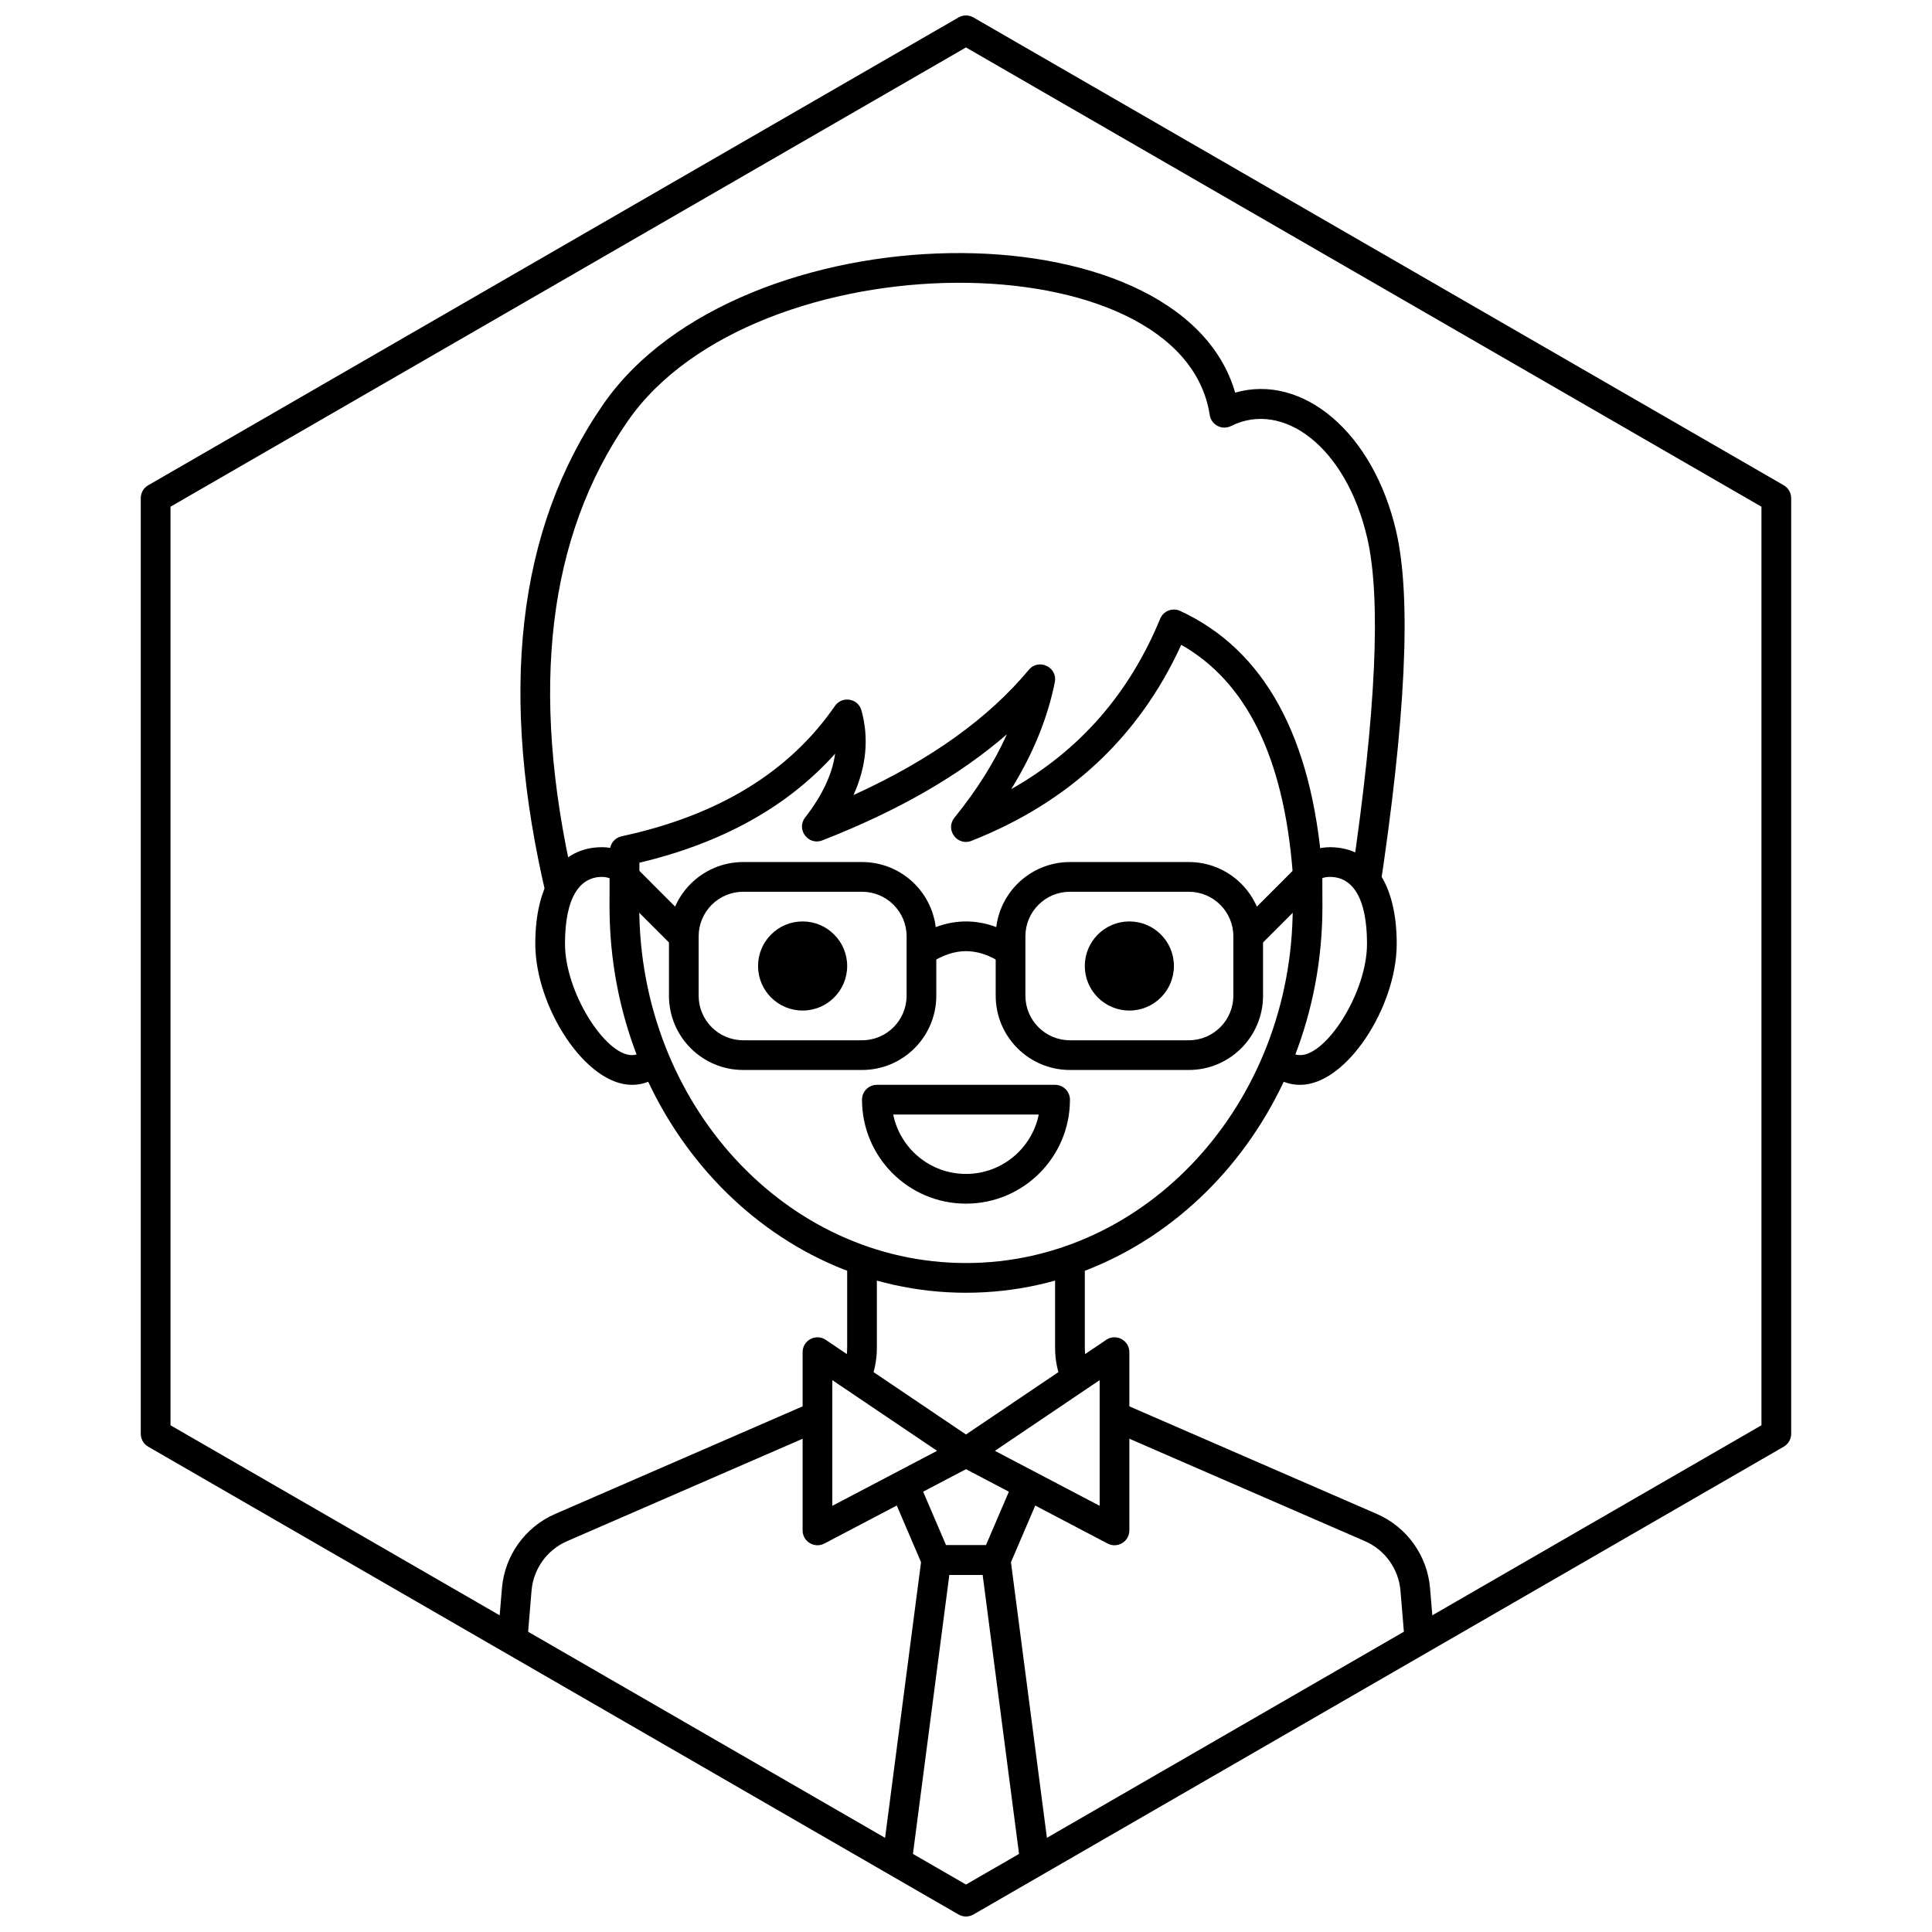
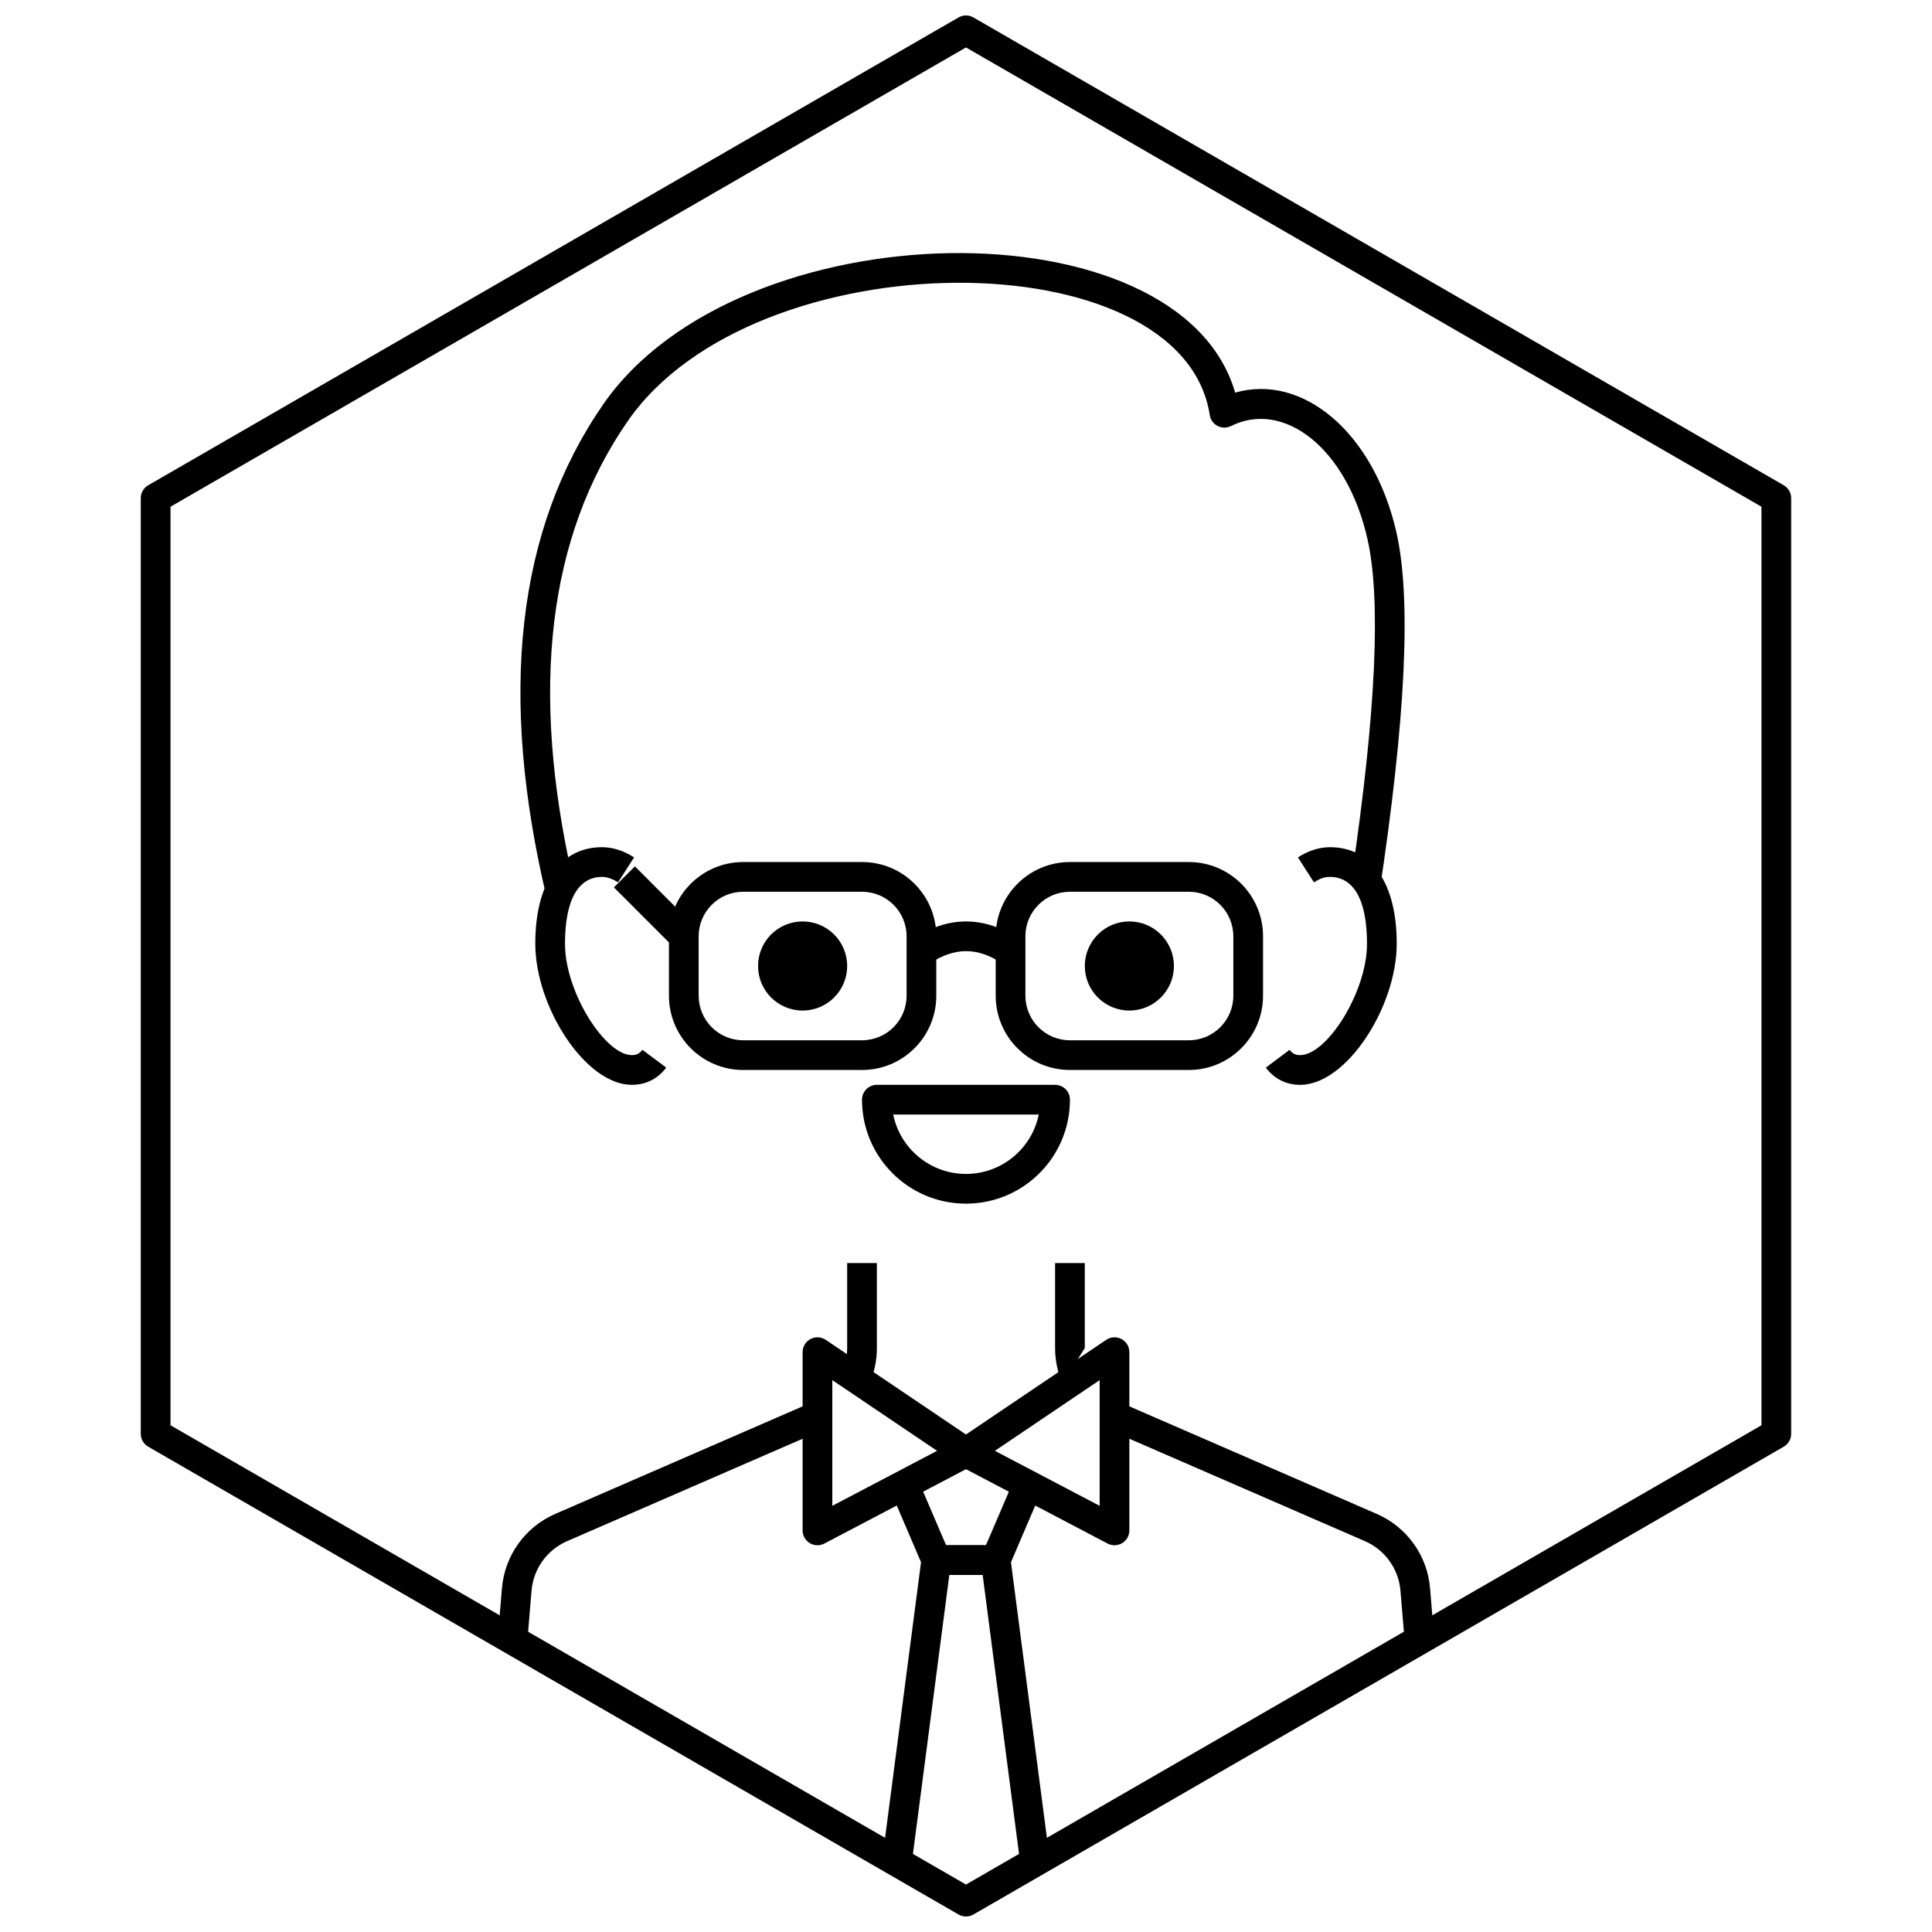
<svg xmlns="http://www.w3.org/2000/svg" width="800px" height="800px" version="1.1" viewBox="144 144 512 512">
  <defs>
    <clipPath id="a">
      <path d="m181 148.09h438v503.81h-438z" />
    </clipPath>
  </defs>
  <g clip-path="url(#a)">
    <path d="m401.96 148.62 214.75 123.98c1.215 0.703 1.969 2.004 1.969 3.41v247.97c0 1.406-0.754 2.703-1.969 3.406l-214.75 123.98c-1.215 0.703-2.715 0.703-3.934 0l-214.75-123.98c-1.219-0.703-1.969-2-1.969-3.406v-247.97c0-1.406 0.75-2.707 1.969-3.41l214.75-123.98c1.219-0.703 2.719-0.703 3.934 0zm-1.965 7.953-210.81 121.71v243.43l210.81 121.71 210.81-121.71v-243.43z" />
  </g>
-   <path d="m524 577.12h-7.898l-0.965-11.562c-0.48-5.777-4.098-10.82-9.41-13.133l-66.363-28.852v-8.695c0.512 0.297 1.043 0.562 1.594 0.805l67.906 29.523c7.973 3.465 13.398 11.031 14.117 19.695zm-248 0 1.02-12.219c0.723-8.664 6.144-16.23 14.117-19.695l67.906-29.523c0.551-0.242 1.082-0.508 1.594-0.805v8.695l-66.359 28.852c-5.316 2.312-8.934 7.356-9.414 13.133l-0.965 11.562zm149.55-66.5c-1.258-2.906-1.941-6.086-1.941-9.379v-22.52h7.875v22.52c0 1.832 0.316 3.609 0.906 5.273zm-57.953-4.106c0.594-1.664 0.91-3.441 0.91-5.273v-22.52h7.871v22.52c0 3.293-0.684 6.473-1.941 9.379z" />
+   <path d="m524 577.12h-7.898l-0.965-11.562c-0.48-5.777-4.098-10.82-9.41-13.133l-66.363-28.852v-8.695c0.512 0.297 1.043 0.562 1.594 0.805l67.906 29.523c7.973 3.465 13.398 11.031 14.117 19.695zm-248 0 1.02-12.219c0.723-8.664 6.144-16.23 14.117-19.695l67.906-29.523c0.551-0.242 1.082-0.508 1.594-0.805v8.695l-66.359 28.852c-5.316 2.312-8.934 7.356-9.414 13.133l-0.965 11.562zm149.55-66.5c-1.258-2.906-1.941-6.086-1.941-9.379v-22.52h7.875v22.52zm-57.953-4.106c0.594-1.664 0.91-3.441 0.91-5.273v-22.52h7.871v22.52c0 3.293-0.684 6.473-1.941 9.379z" />
  <path d="m420.59 537.76-9.098 21.23c-0.621 1.449-2.043 2.387-3.617 2.387h-15.746c-1.574 0-2.996-0.938-3.617-2.387l-9.098-21.23h8.562l6.75 15.746h10.551l6.75-15.746z" />
  <path d="m378.02 635.15 10.203-78.219c0.258-1.961 1.926-3.426 3.902-3.426h15.746c1.977 0 3.648 1.465 3.902 3.426l10.203 78.219-7.379 4.301-10.184-78.074h-8.832l-10.184 78.074zm28.727 8.883-6.746 3.938-6.75-3.938z" />
  <path d="m443.29 502.34v47.23c0 2.961-3.144 4.863-5.766 3.484l-39.359-20.664c-2.637-1.383-2.84-5.082-0.371-6.746l39.359-26.566c2.613-1.766 6.137 0.105 6.137 3.262zm-35.633 26.145 27.762 14.574v-33.312z" />
  <path d="m356.7 502.34v47.23c0 2.961 3.144 4.863 5.766 3.484l39.359-20.664c2.637-1.383 2.84-5.082 0.371-6.746l-39.359-26.566c-2.613-1.766-6.137 0.105-6.137 3.262zm35.633 26.145-27.762 14.574v-33.312z" />
-   <path d="m372.3 332.28c-0.887-3.223-5.133-3.945-7.035-1.191-12.078 17.5-30.852 29.012-56.535 34.535-1.789 0.387-3.078 1.953-3.106 3.781-0.074 4.277-0.094 8.379-0.094 14.848 0 56.449 42.215 102.34 94.465 102.34 52.246 0 94.461-45.891 94.461-102.34 0-3.949-0.004-6.691-0.027-9.453l-0.012-0.281c-2.781-35.195-15.281-58.273-37.668-68.621-2.031-0.938-4.438 0.004-5.289 2.07-8.191 19.855-21.312 34.879-39.477 45.16 5.789-9.363 9.645-18.809 11.551-28.332 0.801-4.004-4.273-6.43-6.887-3.289-10.746 12.906-26.215 23.977-46.449 33.18 3.391-7.555 4.125-15.047 2.102-22.406zm114.29 51.973c0 52.242-38.844 94.465-86.59 94.465-47.75 0-86.594-42.223-86.594-94.465 0-4.863 0.012-8.375 0.047-11.625 21.977-5.227 39.305-14.855 51.867-28.895-0.754 5.402-3.375 11.012-7.941 16.895-2.449 3.156 0.816 7.535 4.539 6.082 19.973-7.781 36.289-17.148 48.922-28.117-3.305 7.359-7.934 14.727-13.902 22.105-2.543 3.144 0.742 7.621 4.504 6.137 25.867-10.207 44.453-27.57 55.598-51.949 17.203 9.77 27.09 29.641 29.523 60.113 0.023 2.691 0.027 5.391 0.027 9.254z" />
  <path d="m288.93 382.13c-12.922-54.105-8.012-97.836 14.941-130.99 36.086-52.125 152.86-53.656 167.46-3.086 17.859-5.125 36.668 10.496 42.711 36.922 4.043 17.691 2.488 49.602-4.566 96.062l-7.215-4.977c6.422-43.453 7.762-73.332 4.106-89.332-5.559-24.324-22.363-36.711-36.125-29.828-2.387 1.195-5.246-0.285-5.648-2.922-7.231-46.992-120.58-46.992-154.25 1.641-21.129 30.52-26.016 71.023-14.453 121.71z" />
  <path d="m492.22 377.84-4.258-6.621c2.711-1.746 5.606-2.703 8.469-2.703 11.207 0 17.715 9.652 17.715 25.582 0 16.688-13.273 37.395-25.586 37.395-3.781 0-6.898-1.621-9.102-4.57l6.305-4.715c0.742 0.996 1.543 1.41 2.797 1.41 7.043 0 17.711-16.645 17.711-29.52 0-12.09-3.789-17.711-9.84-17.711-1.25 0-2.383 0.277-4.211 1.453zm-177.98 44.367 6.305 4.715c-2.207 2.949-5.324 4.57-9.105 4.57-12.312 0-25.582-20.707-25.582-37.395 0-15.93 6.508-25.582 17.711-25.582 2.863 0 5.758 0.957 8.473 2.703l-4.262 6.621c-1.512-0.973-2.961-1.453-4.211-1.453-6.051 0-9.84 5.621-9.84 17.711 0 12.875 10.668 29.52 17.711 29.52 1.258 0 2.055-0.414 2.801-1.41z" />
  <path d="m376.38 431.49h47.23c2.176 0 3.938 1.762 3.938 3.934 0 15.219-12.336 27.555-27.551 27.555-15.219 0-27.555-12.336-27.555-27.555 0-2.172 1.762-3.934 3.938-3.934zm23.617 23.613c9.52 0 17.461-6.762 19.285-15.742h-38.574c1.824 8.98 9.766 15.742 19.289 15.742z" />
  <path d="m368.51 400c0 6.519-5.289 11.805-11.809 11.805-6.523 0-11.809-5.285-11.809-11.805 0-6.523 5.285-11.809 11.809-11.809 6.519 0 11.809 5.285 11.809 11.809" />
  <path d="m455.1 400c0 6.519-5.285 11.805-11.809 11.805-6.519 0-11.805-5.285-11.805-11.805 0-6.523 5.285-11.809 11.805-11.809 6.523 0 11.809 5.285 11.809 11.809" />
  <path d="m427.55 372.45h31.488c10.867 0 19.68 8.812 19.68 19.68v15.746c0 10.867-8.812 19.68-19.68 19.68h-31.488c-10.871 0-19.68-8.812-19.68-19.68v-15.746c0-10.867 8.809-19.68 19.68-19.68zm0 7.875c-6.523 0-11.809 5.285-11.809 11.805v15.746c0 6.519 5.285 11.809 11.809 11.809h31.488c6.519 0 11.809-5.289 11.809-11.809v-15.746c0-6.519-5.289-11.805-11.809-11.805z" />
  <path d="m340.96 372.45h31.488c10.871 0 19.68 8.812 19.68 19.68v15.746c0 10.867-8.809 19.68-19.68 19.68h-31.488c-10.867 0-19.68-8.812-19.68-19.68v-15.746c0-10.867 8.812-19.68 19.68-19.68zm0 7.875c-6.519 0-11.809 5.285-11.809 11.805v15.746c0 6.519 5.289 11.809 11.809 11.809h31.488c6.523 0 11.809-5.289 11.809-11.809v-15.746c0-6.519-5.285-11.805-11.809-11.805z" />
-   <path d="m477.57 394.91-5.566-5.566 15.742-15.746 5.566 5.566z" />
  <path d="m322.43 394.91 5.566-5.566-15.742-15.746-5.566 5.566z" />
  <path d="m390.38 399.34-4.367-6.547c4.555-3.039 9.238-4.598 13.992-4.598s9.438 1.559 13.988 4.598l-4.363 6.547c-3.32-2.211-6.508-3.273-9.625-3.273-3.121 0-6.309 1.062-9.625 3.273z" />
</svg>